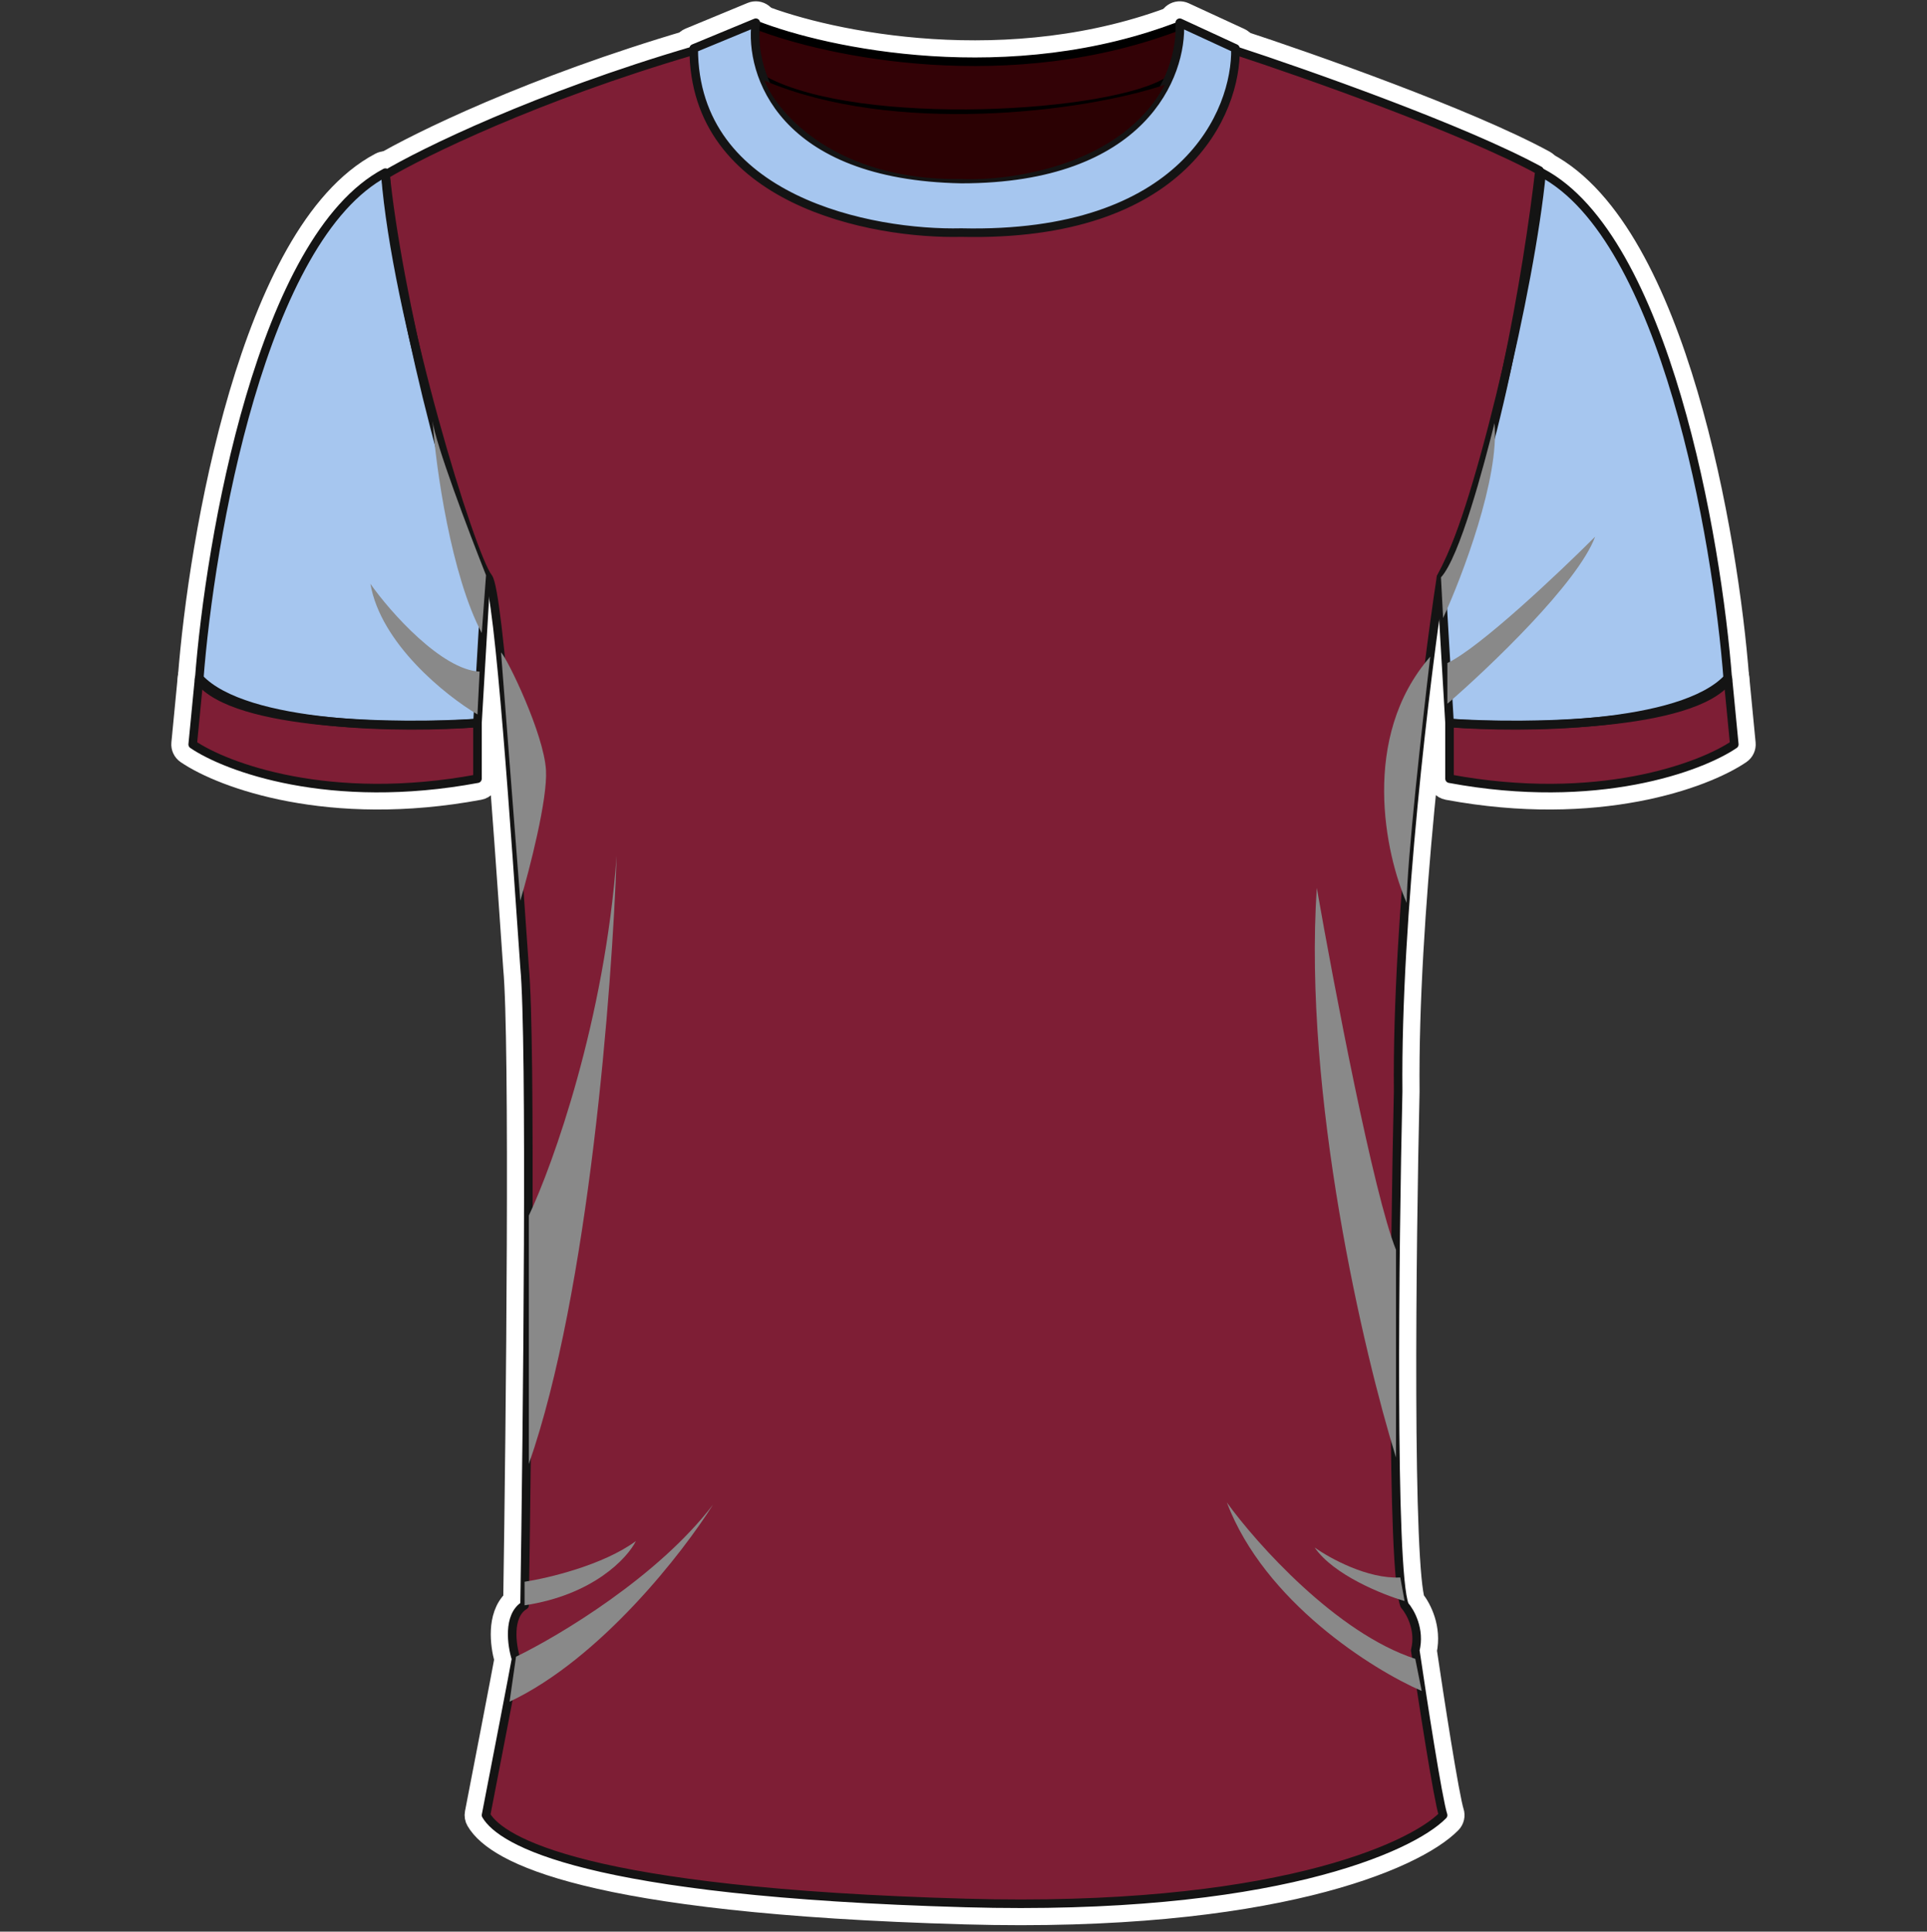
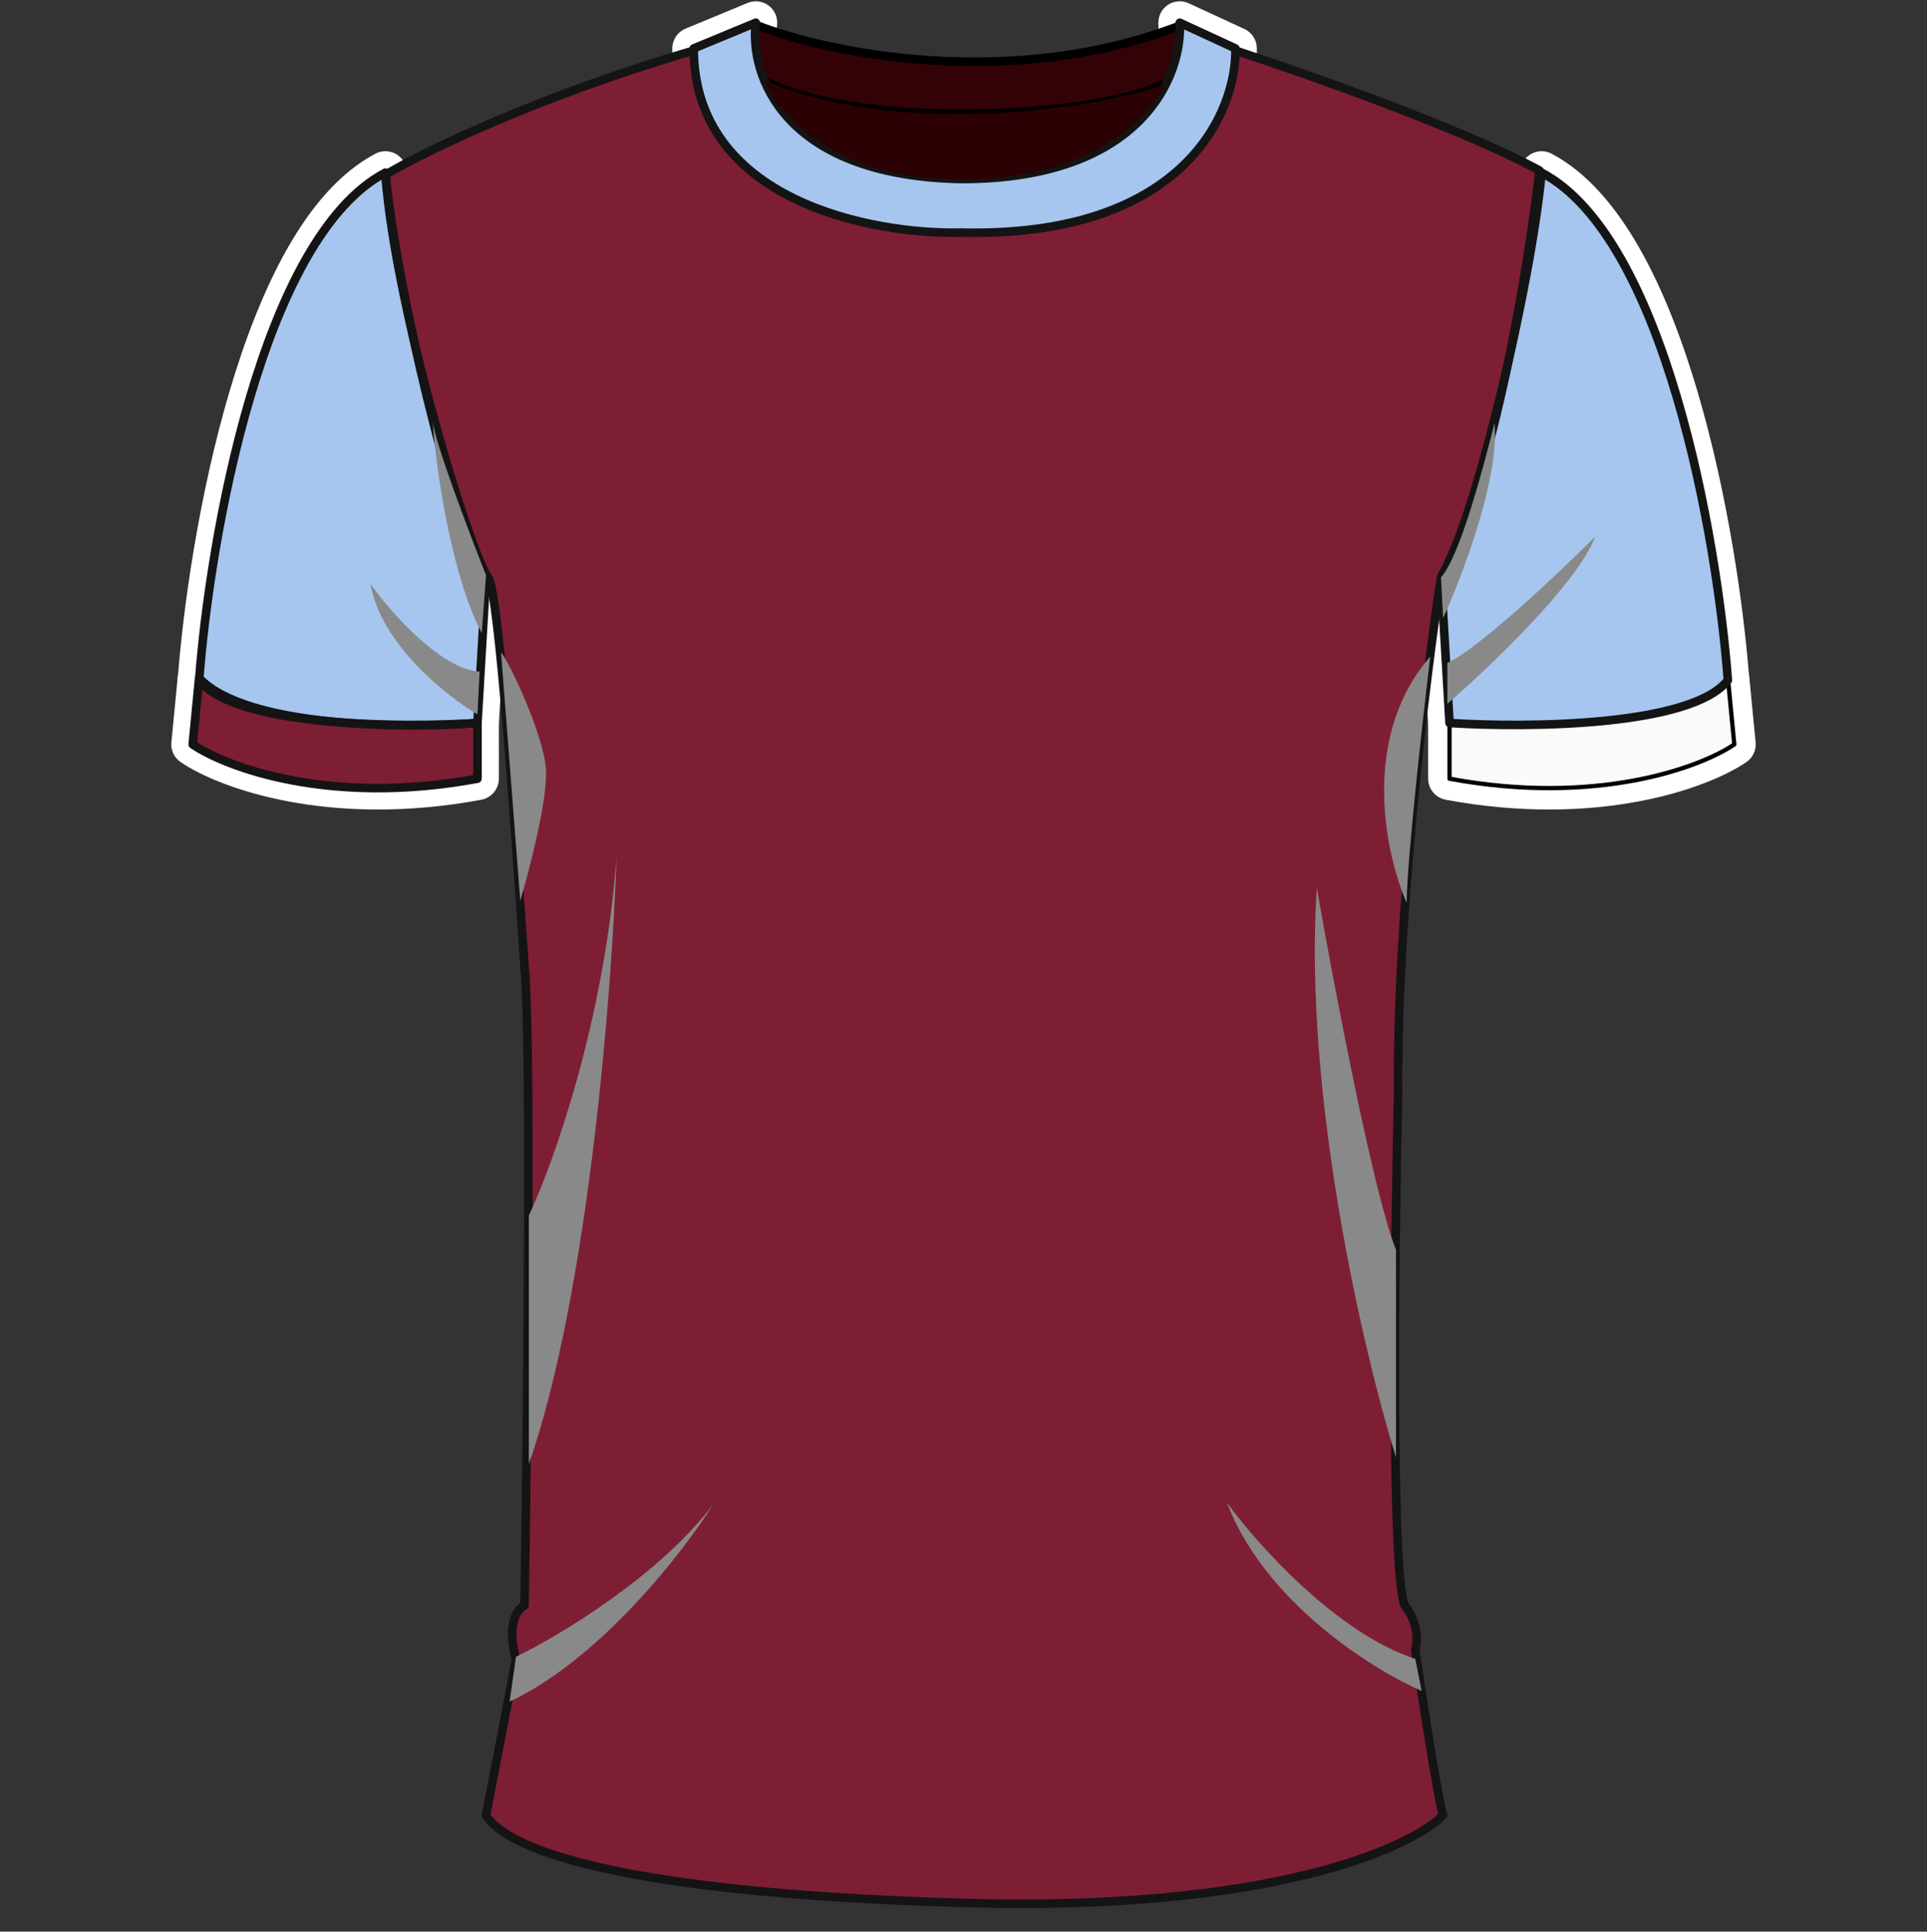
<svg xmlns="http://www.w3.org/2000/svg" width="450" height="451" viewBox="0 0 450 451" fill="none">
  <rect x="0" y="0" width="450" height="451" fill="#333333" stroke="none" />
  <path d="M111.957 184.263C113.141 184.042 114 183.009 114 181.805V168.805C114 168.107 113.709 167.442 113.197 166.968C112.684 166.495 111.998 166.257 111.303 166.312C103.003 166.97 89.61 167.241 76.998 165.918C70.691 165.257 64.657 164.205 59.583 162.638C54.454 161.054 50.589 159.027 48.33 156.601C47.66 155.881 46.63 155.621 45.698 155.937C44.766 156.252 44.106 157.085 44.012 158.064L42.512 173.564C42.424 174.473 42.838 175.357 43.593 175.871C52.033 181.617 76.985 190.769 111.957 184.263Z" stroke="white" stroke-width="5" stroke-linejoin="round" />
  <path d="M338.043 184.263C336.859 184.042 336 183.009 336 181.805V168.805C336 168.107 336.291 167.442 336.803 166.968C337.316 166.495 338.002 166.257 338.697 166.312C346.997 166.97 360.39 167.241 373.002 165.918C379.309 165.257 385.343 164.205 390.417 162.638C395.546 161.054 399.411 159.027 401.67 156.601C402.34 155.881 403.371 155.621 404.302 155.937C405.234 156.252 405.894 157.085 405.988 158.064L407.488 173.564C407.576 174.473 407.162 175.357 406.407 175.871C397.967 181.617 373.015 190.769 338.043 184.263Z" stroke="white" stroke-width="5" stroke-linejoin="round" />
  <path d="M44.007 158.617C43.96 159.236 44.146 159.85 44.527 160.34C47.121 163.675 51.723 165.909 56.895 167.48C62.168 169.08 68.49 170.124 75.025 170.78C88.106 172.093 102.399 171.889 111.659 171.3C112.919 171.219 113.922 170.212 113.996 168.951L115.996 134.951C116.026 134.44 115.898 133.931 115.629 133.494C113.803 130.527 111.567 124.912 109.184 117.515C106.825 110.19 104.388 101.329 102.116 92.024C97.567 73.39 93.723 53.148 92.489 40.07C92.411 39.239 91.923 38.502 91.189 38.105C90.455 37.709 89.571 37.704 88.833 38.094C81.028 42.213 74.57 49.916 69.23 59.336C63.87 68.791 59.502 80.216 55.99 92.109C48.965 115.898 45.267 141.904 44.007 158.617Z" stroke="white" stroke-width="5" stroke-linejoin="round" />
  <path d="M405.993 158.617C406.04 159.236 405.854 159.85 405.473 160.34C402.879 163.675 398.277 165.909 393.104 167.48C387.832 169.08 381.51 170.124 374.975 170.78C361.894 172.093 347.601 171.889 338.341 171.3C337.081 171.219 336.078 170.212 336.004 168.951L334.004 134.951C333.974 134.44 334.102 133.931 334.371 133.494C336.197 130.527 338.433 124.912 340.816 117.515C343.175 110.19 345.612 101.329 347.884 92.024C352.433 73.39 356.277 53.148 357.511 40.07C357.589 39.239 358.077 38.502 358.811 38.105C359.545 37.709 360.429 37.704 361.167 38.094C368.973 42.213 375.43 49.916 380.77 59.336C386.13 68.791 390.498 80.216 394.01 92.109C401.035 115.898 404.733 141.904 405.993 158.617Z" stroke="white" stroke-width="5" stroke-linejoin="round" />
-   <path d="M88.72 38.657C87.904 39.144 87.434 40.05 87.507 40.996C88.776 57.493 93.829 79.93 99.027 98.782C101.632 108.228 104.288 116.826 106.55 123.392C107.681 126.673 108.721 129.47 109.614 131.621C110.415 133.551 111.206 135.24 111.932 136.216C111.969 136.31 112.022 136.468 112.088 136.708C112.23 137.218 112.389 137.946 112.562 138.901C112.906 140.802 113.271 143.422 113.65 146.619C114.405 153.004 115.197 161.54 115.973 170.905C117.346 187.469 118.663 206.54 119.641 220.707C119.769 222.552 119.891 224.315 120.006 225.978C120.007 225.999 120.009 226.02 120.011 226.042C120.796 234.285 120.967 260.706 120.85 290.595C120.736 319.837 120.349 352.195 120.019 373.547C117.9 375.475 117.248 378.312 117.128 380.639C117 383.141 117.438 385.666 117.936 387.451C117.17 391.689 113.101 412.734 111.046 423.328C110.93 423.924 111.035 424.541 111.341 425.064C112.53 427.104 114.833 429.256 118.771 431.386C122.729 433.527 128.493 435.732 136.838 437.794C153.524 441.918 180.851 445.551 225.43 446.804C261.207 447.809 287.436 444.588 305.732 440.108C323.903 435.659 334.539 429.895 338.787 425.553C339.442 424.883 339.668 423.903 339.372 423.014C339.139 422.315 338.717 420.36 338.171 417.409C337.64 414.542 337.025 410.924 336.392 407.052C335.162 399.519 333.877 391.068 333.042 385.405C334.147 380.142 331.847 375.627 330.215 373.559C329.988 372.771 329.718 371.163 329.471 368.614C329.197 365.784 328.973 362.095 328.796 357.734C328.443 349.02 328.277 337.744 328.237 325.547C328.158 301.158 328.583 273.181 328.999 254.861C329 254.834 329 254.807 329 254.78C328.604 214.43 335.394 158.82 338.908 135.6C345.193 123.655 350.306 105.307 354.157 87.38C358.064 69.189 360.726 51.158 361.984 40.087C362.099 39.076 361.59 38.097 360.697 37.61C342.864 27.883 305.58 14.752 289.276 9.428C288.835 9.284 288.362 9.266 287.912 9.375L286.496 9.718C245.773 19.581 203.27 19.464 162.602 9.378C162.172 9.272 161.721 9.281 161.296 9.406C124.322 20.257 97.59 33.369 88.72 38.657ZM111.901 136.144C111.901 136.143 111.904 136.148 111.908 136.158C111.904 136.149 111.901 136.144 111.901 136.144Z" stroke="white" stroke-width="5" stroke-linejoin="round" />
-   <path d="M177.416 3.479C176.701 3.197 175.896 3.26 175.233 3.65C174.57 4.039 174.124 4.712 174.022 5.474C173.142 12.077 175.091 17.775 176.305 20.002C176.538 20.429 176.891 20.779 177.32 21.008C183.303 24.214 191.538 26.297 200.546 27.539C209.599 28.788 219.63 29.213 229.332 28.991C239.034 28.77 248.466 27.902 256.326 26.541C264.065 25.202 270.651 23.328 274.368 20.897C274.59 20.752 274.787 20.573 274.952 20.366C275.658 19.484 276.135 18.262 276.48 17.179C276.849 16.018 277.163 14.684 277.427 13.354C277.956 10.69 278.316 7.854 278.489 6.042C278.571 5.178 278.2 4.333 277.507 3.81C276.815 3.287 275.9 3.16 275.092 3.476C235.869 18.772 193.553 9.836 177.416 3.479Z" fill="white" stroke="white" stroke-width="5" stroke-linejoin="round" />
  <path d="M161.044 8.995C160.109 9.381 159.5 10.293 159.5 11.305C159.5 30.344 170.75 41.948 184.34 48.588C197.803 55.167 213.823 57.053 224.501 56.805C250.949 57.405 267.717 50.233 277.845 40.632C287.939 31.062 291.181 19.314 290.999 11.248C290.978 10.294 290.415 9.435 289.548 9.035L276.548 3.035C275.751 2.667 274.821 2.744 274.095 3.237C273.37 3.729 272.956 4.566 273.004 5.441C273.302 10.884 271.366 19.3 264.374 26.358C257.426 33.371 245.223 39.3 224.524 39.305C204.006 38.909 192.373 32.901 186.028 26C179.645 19.058 178.312 10.892 178.98 5.619C179.092 4.735 178.725 3.859 178.017 3.318C177.31 2.777 176.367 2.654 175.544 2.995L161.044 8.995Z" fill="white" stroke="white" stroke-width="5" stroke-linejoin="round" />
  <path d="M179.481 16.505C178.55 16.108 177.472 16.311 176.749 17.02C176.027 17.729 175.803 18.803 176.182 19.742C179.751 28.57 194.331 44.693 224.464 44.305C230.574 44.558 240.233 43.72 249.702 40.401C259.204 37.072 268.805 31.134 274.207 20.979C274.687 20.076 274.569 18.971 273.909 18.191C273.249 17.41 272.18 17.11 271.209 17.433C261.729 20.593 246.1 23.512 229.109 24.043C212.104 24.575 194.013 22.705 179.481 16.505Z" fill="black" stroke="white" stroke-width="5" stroke-linejoin="round" />
  <path d="M111.5 168.805V181.805C77.1 188.205 52.833 179.138 45 173.805L46.5 158.305C57.3 169.905 94.667 170.138 111.5 168.805Z" fill="#7E1E35" stroke="black" stroke-linejoin="round" />
  <path d="M338.5 168.805V181.805C372.9 188.205 397.167 179.138 405 173.805L403.5 158.305C392.7 169.905 355.333 170.138 338.5 168.805Z" fill="#FAFAFA" stroke="black" stroke-linejoin="round" />
  <path d="M90 40.305C61.2 55.505 49 125.638 46.5 158.805C54.9 169.605 93.167 169.971 111.5 168.805L113.5 134.805C105.5 121.805 92.5 66.805 90 40.305Z" fill="#A6C6EF" stroke="black" stroke-linejoin="round" />
  <path d="M360 40.305C388.8 55.505 401 125.638 403.5 158.805C395.1 169.605 356.833 169.971 338.5 168.805L336.5 134.805C344.5 121.805 357.5 66.805 360 40.305Z" fill="#A6C6EF" stroke="black" stroke-linejoin="round" />
  <path d="M162 11.805C125.2 22.605 98.667 35.638 90 40.805C92.5 73.305 110 129.805 114 134.805C116.573 138.021 120.5 196.971 122.5 225.805C124.1 242.605 123.167 332.138 122.5 374.805C118.5 377.205 119.5 384.138 120.5 387.305C120.1 389.705 115.667 412.638 113.5 423.805C117 429.805 136.5 441.805 225.5 444.305C296.7 446.305 329.5 431.471 337 423.805C335.8 420.205 332.167 396.638 330.5 385.305C331.7 380.505 329.333 376.305 328 374.805C324.8 366.805 325.667 291.471 326.5 254.805C326.1 214.005 333 157.805 336.5 134.805C348.9 111.605 357 61.805 359.5 39.805C341.9 30.205 304.833 17.138 288.5 11.805L287.084 12.148C245.97 22.105 203.059 21.987 162 11.805Z" fill="#7E1E35" stroke="black" stroke-linejoin="round" />
  <path d="M176.5 5.305L162 11.305C162 46.905 203.667 54.805 224.5 54.305C276.5 55.505 288.833 26.138 288.5 11.305L275.5 5.305C276.167 17.471 266.9 41.805 224.5 41.805C182.5 41.005 175 17.138 176.5 5.305Z" fill="#FDD945" stroke="black" stroke-linejoin="round" />
  <path d="M276 5.805C236 21.405 193 12.305 176.5 5.805C175.7 11.805 177.5 16.971 178.5 18.805C200.9 30.805 260 27.305 273 18.805C274.6 16.805 275.667 9.305 276 5.805Z" fill="#FDD945" stroke="black" stroke-linejoin="round" />
  <path d="M224.5 41.805C195.3 42.205 181.667 26.638 178.5 18.805C208.5 31.605 252.5 26.305 272 19.805C262 38.605 236.167 42.305 224.5 41.805Z" fill="black" stroke="black" stroke-linejoin="round" />
  <path d="M162 11.805C125.2 22.605 98.667 35.638 90 40.805C92.5 73.305 110 129.805 114 134.805C116.573 138.021 120.5 196.971 122.5 225.805C124.1 242.605 123.167 332.138 122.5 374.805C118.5 377.205 119.5 384.138 120.5 387.305C120.1 389.705 115.667 412.638 113.5 423.805C117 429.805 136.5 441.805 225.5 444.305C296.7 446.305 329.5 431.471 337 423.805C335.8 420.205 332.167 396.638 330.5 385.305C331.7 380.505 329.333 376.305 328 374.805C324.8 366.805 325.667 291.471 326.5 254.805C326.1 214.005 333 157.805 336.5 134.805C348.9 111.605 357 61.805 359.5 39.805C341.9 30.205 304.833 17.138 288.5 11.805L287.084 12.148C245.97 22.105 203.059 21.987 162 11.805Z" stroke="#141414" stroke-width="2" stroke-linejoin="round" />
  <path d="M276 5.805C236 21.405 193 12.305 176.5 5.805C175.7 11.805 177.5 16.971 178.5 18.805C200.9 30.805 260 27.305 273 18.805C274.6 16.805 275.667 9.305 276 5.805Z" fill="#330206" stroke="black" stroke-width="2" stroke-linejoin="round" />
  <path d="M176.5 5.305L162 11.305C162 46.905 203.667 54.805 224.5 54.305C276.5 55.505 288.833 26.138 288.5 11.305L275.5 5.305C276.167 17.471 266.9 41.805 224.5 41.805C182.5 41.005 175 17.138 176.5 5.305Z" fill="#A6C6EF" stroke="#141414" stroke-width="2" stroke-linejoin="round" />
  <path d="M111.5 168.805V181.805C77.1 188.205 52.833 179.138 45 173.805L46.5 158.305C57.3 169.905 94.667 170.138 111.5 168.805Z" stroke="#141414" stroke-width="2" stroke-linejoin="round" />
-   <path d="M338.5 168.805V181.805C372.9 188.205 397.167 179.138 405 173.805L403.5 158.305C392.7 169.905 355.333 170.138 338.5 168.805Z" fill="#7E1E35" stroke="#141414" stroke-width="2" stroke-linejoin="round" />
  <path d="M90 40.305C61.2 55.505 49 125.638 46.5 158.805C54.9 169.605 93.167 169.971 111.5 168.805L113.5 134.805C105.5 121.805 92.5 66.805 90 40.305Z" stroke="#141414" stroke-width="2" stroke-linejoin="round" />
  <path d="M360 40.305C388.8 55.505 401 125.638 403.5 158.805C395.1 169.605 356.833 169.971 338.5 168.805L336.5 134.805C344.5 121.805 357.5 66.805 360 40.305Z" stroke="#141414" stroke-width="2" stroke-linejoin="round" />
  <path d="M224.5 41.805C195.3 42.205 181.667 26.638 178.5 18.805C208.5 31.605 252.5 26.305 272 19.805C262 38.605 236.167 42.305 224.5 41.805Z" fill="#2B0103" />
  <g style="mix-blend-mode:multiply">
    <path d="M144 199.805C141.2 238.205 129.167 271.805 123.5 283.805V341.805C137.5 301.805 143 230.471 144 199.805Z" fill="#898989" />
    <path d="M307.5 207.305C304.3 255.705 318.5 316.138 326 340.305V291.805C320.8 279.005 311.5 230.138 307.5 207.305Z" fill="#898989" />
-     <path d="M148.5 359.805C140.9 365.405 128 368.471 122.5 369.305V374.805C138.5 372.405 146.5 363.805 148.5 359.805Z" fill="#898989" />
    <path d="M166.5 351.305C153.7 368.105 130.5 381.971 120.5 386.805L119 397.305C140.2 387.305 159.5 362.471 166.5 351.305Z" fill="#898989" />
    <path d="M286.5 350.805C295.3 374.005 320.5 389.805 332 394.805L330.5 387.305C312.1 381.305 293.5 360.471 286.5 350.805Z" fill="#898989" />
-     <path d="M307 361.305C311.4 367.705 322.833 372.305 328 373.805L327 368.305C319.4 368.705 310.5 363.805 307 361.305Z" fill="#898989" />
    <path d="M127.5 179.805C127.9 186.605 123.667 202.971 121.5 210.305L117 152.305C118.5 153.805 127 171.305 127.5 179.805Z" fill="#898989" />
    <path d="M328.5 210.805C323.5 199.471 317.6 172.105 334 153.305C332.167 168.638 328.5 201.605 328.5 210.805Z" fill="#898989" />
    <path d="M86.5 136.305C88.9 150.305 104.167 162.471 111.5 166.805L112 156.805C103.2 156.405 91.167 142.971 86.5 136.305Z" fill="#898989" />
    <path d="M101 97.805C101.01 97.971 101.021 98.141 101.033 98.314C101.604 103.399 109.486 124.189 113.5 134.305L112.5 147.805C105.411 134.414 101.779 109.421 101.033 98.314C101.011 98.121 101 97.951 101 97.805Z" fill="#898989" />
    <path d="M372.5 125.305C368.5 136.105 347.833 155.805 338 164.305V154.805C345.6 151.205 364.167 133.638 372.5 125.305Z" fill="#898989" />
    <path d="M337 144.305L336.5 134.805C340.9 130.005 346.5 108.805 349 98.805C350.2 111.605 341.5 134.471 337 144.305Z" fill="#898989" />
  </g>
</svg>